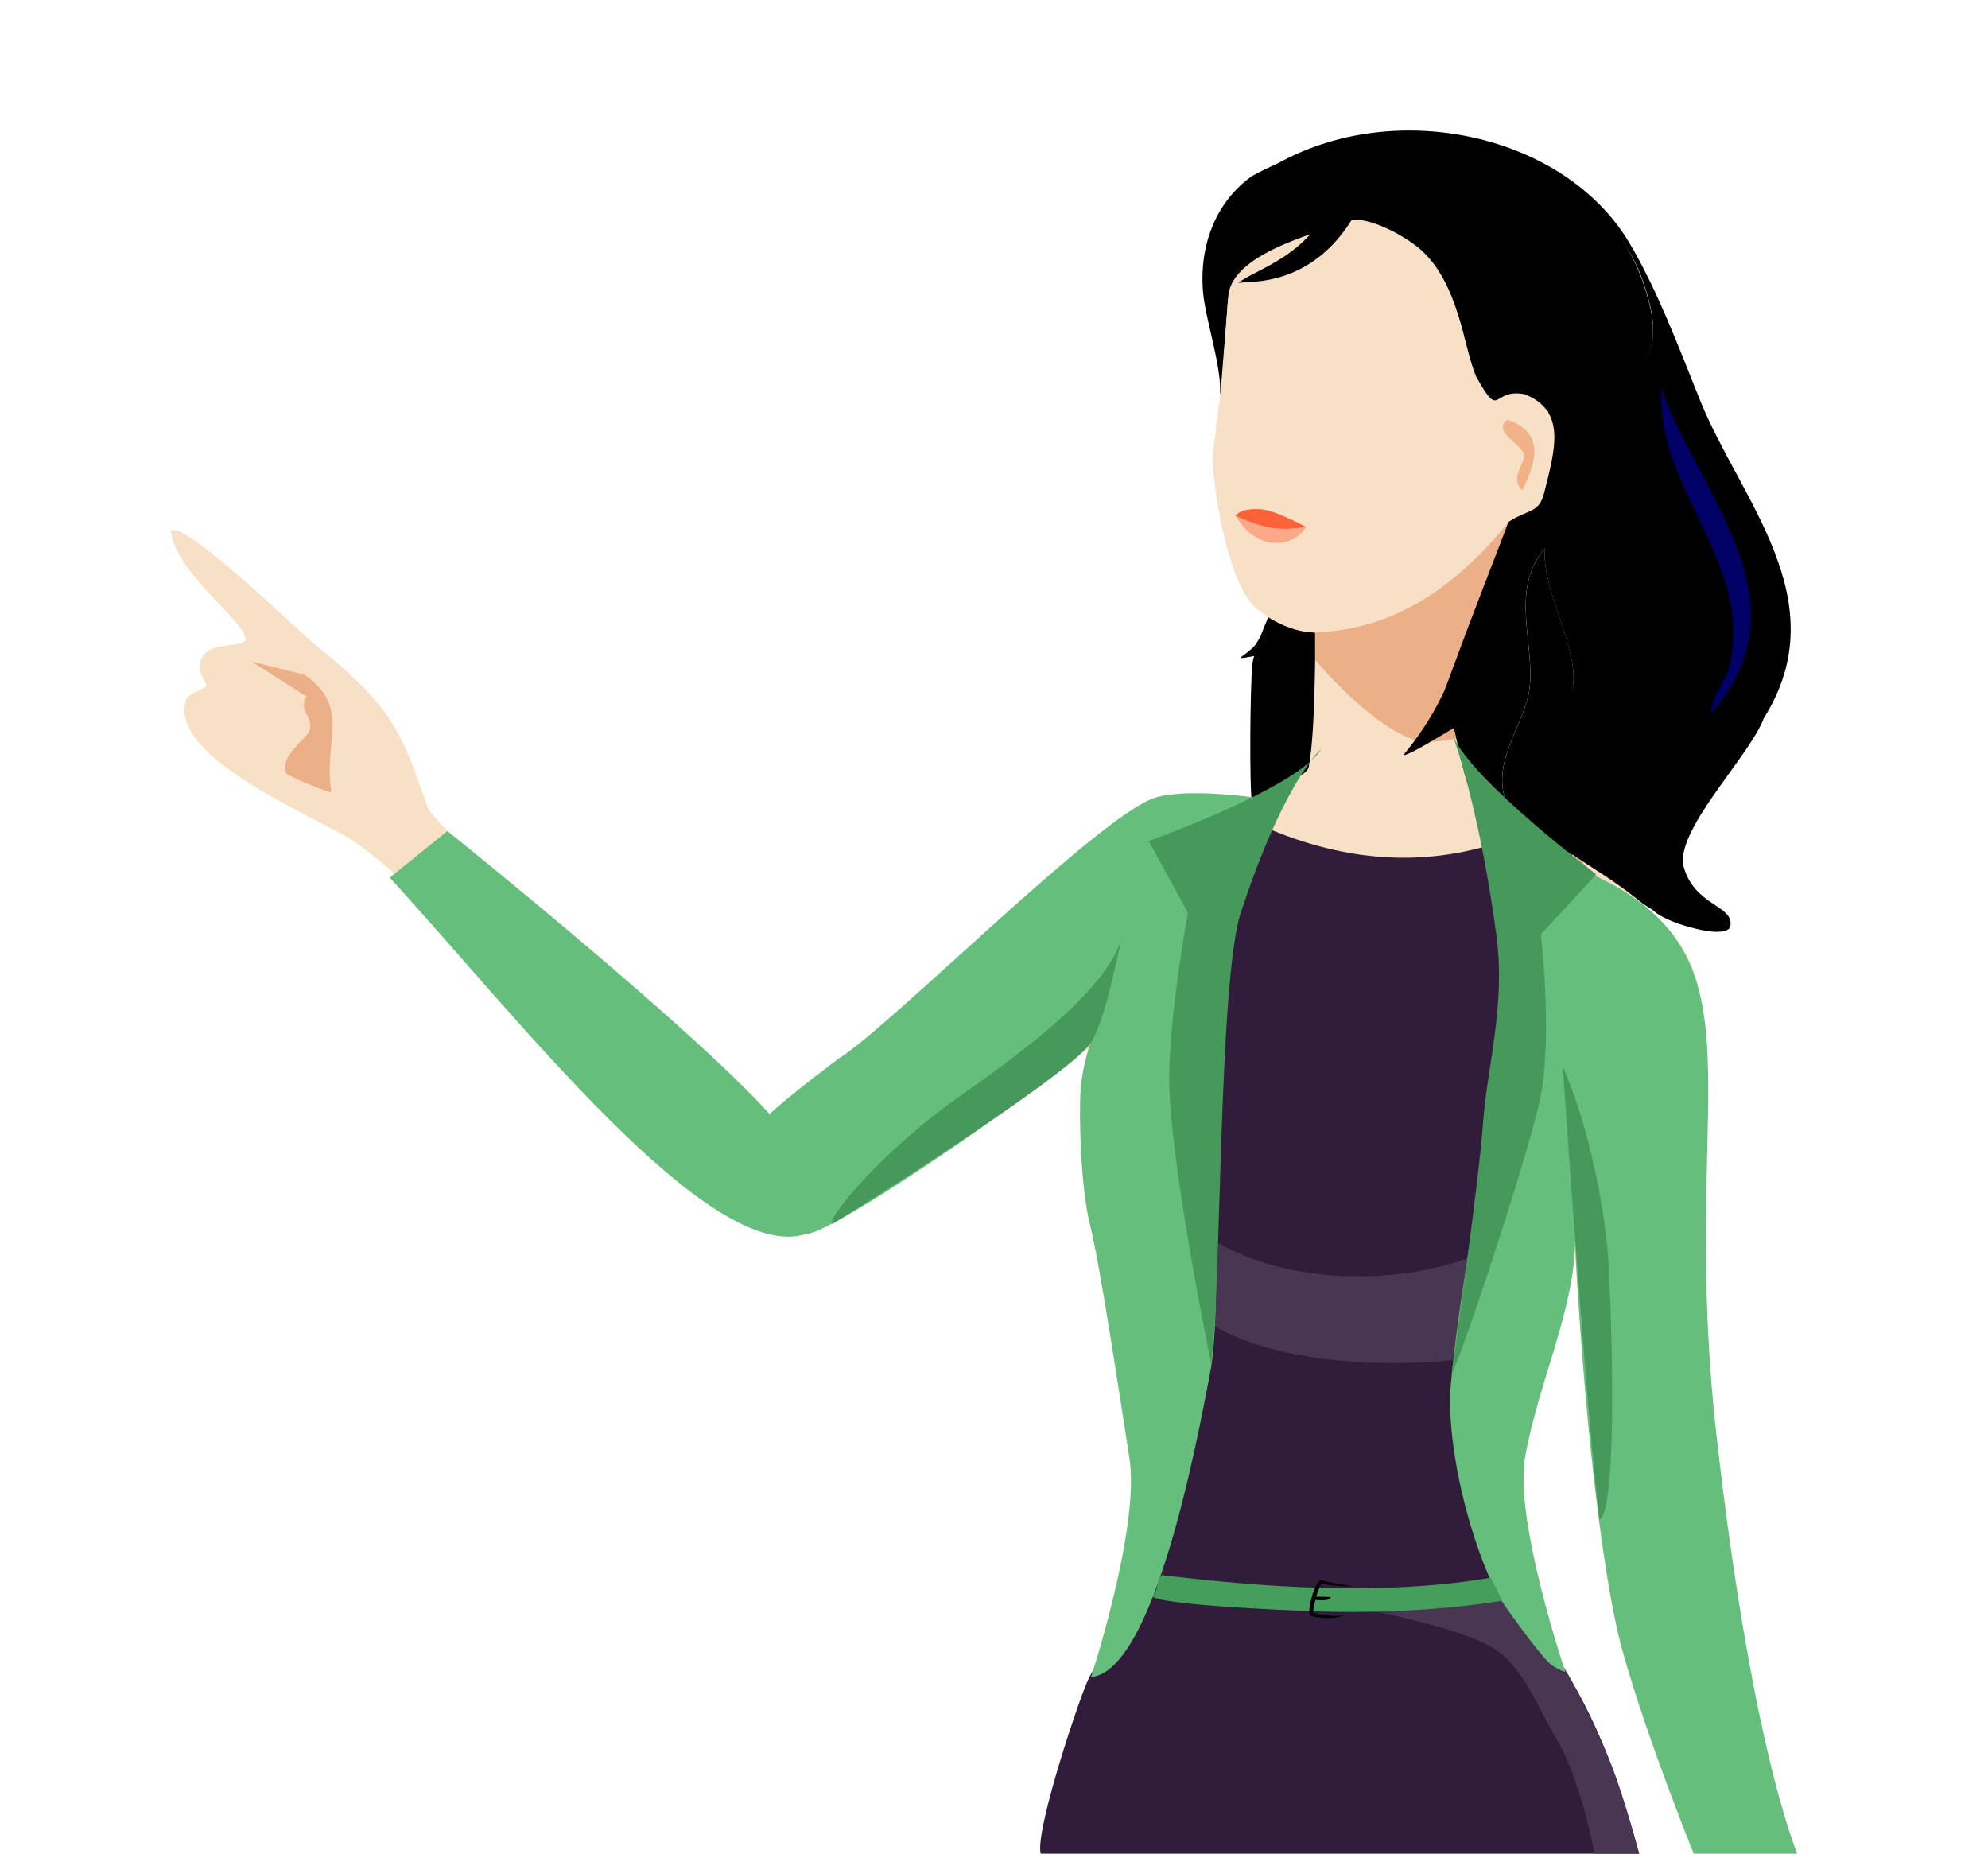
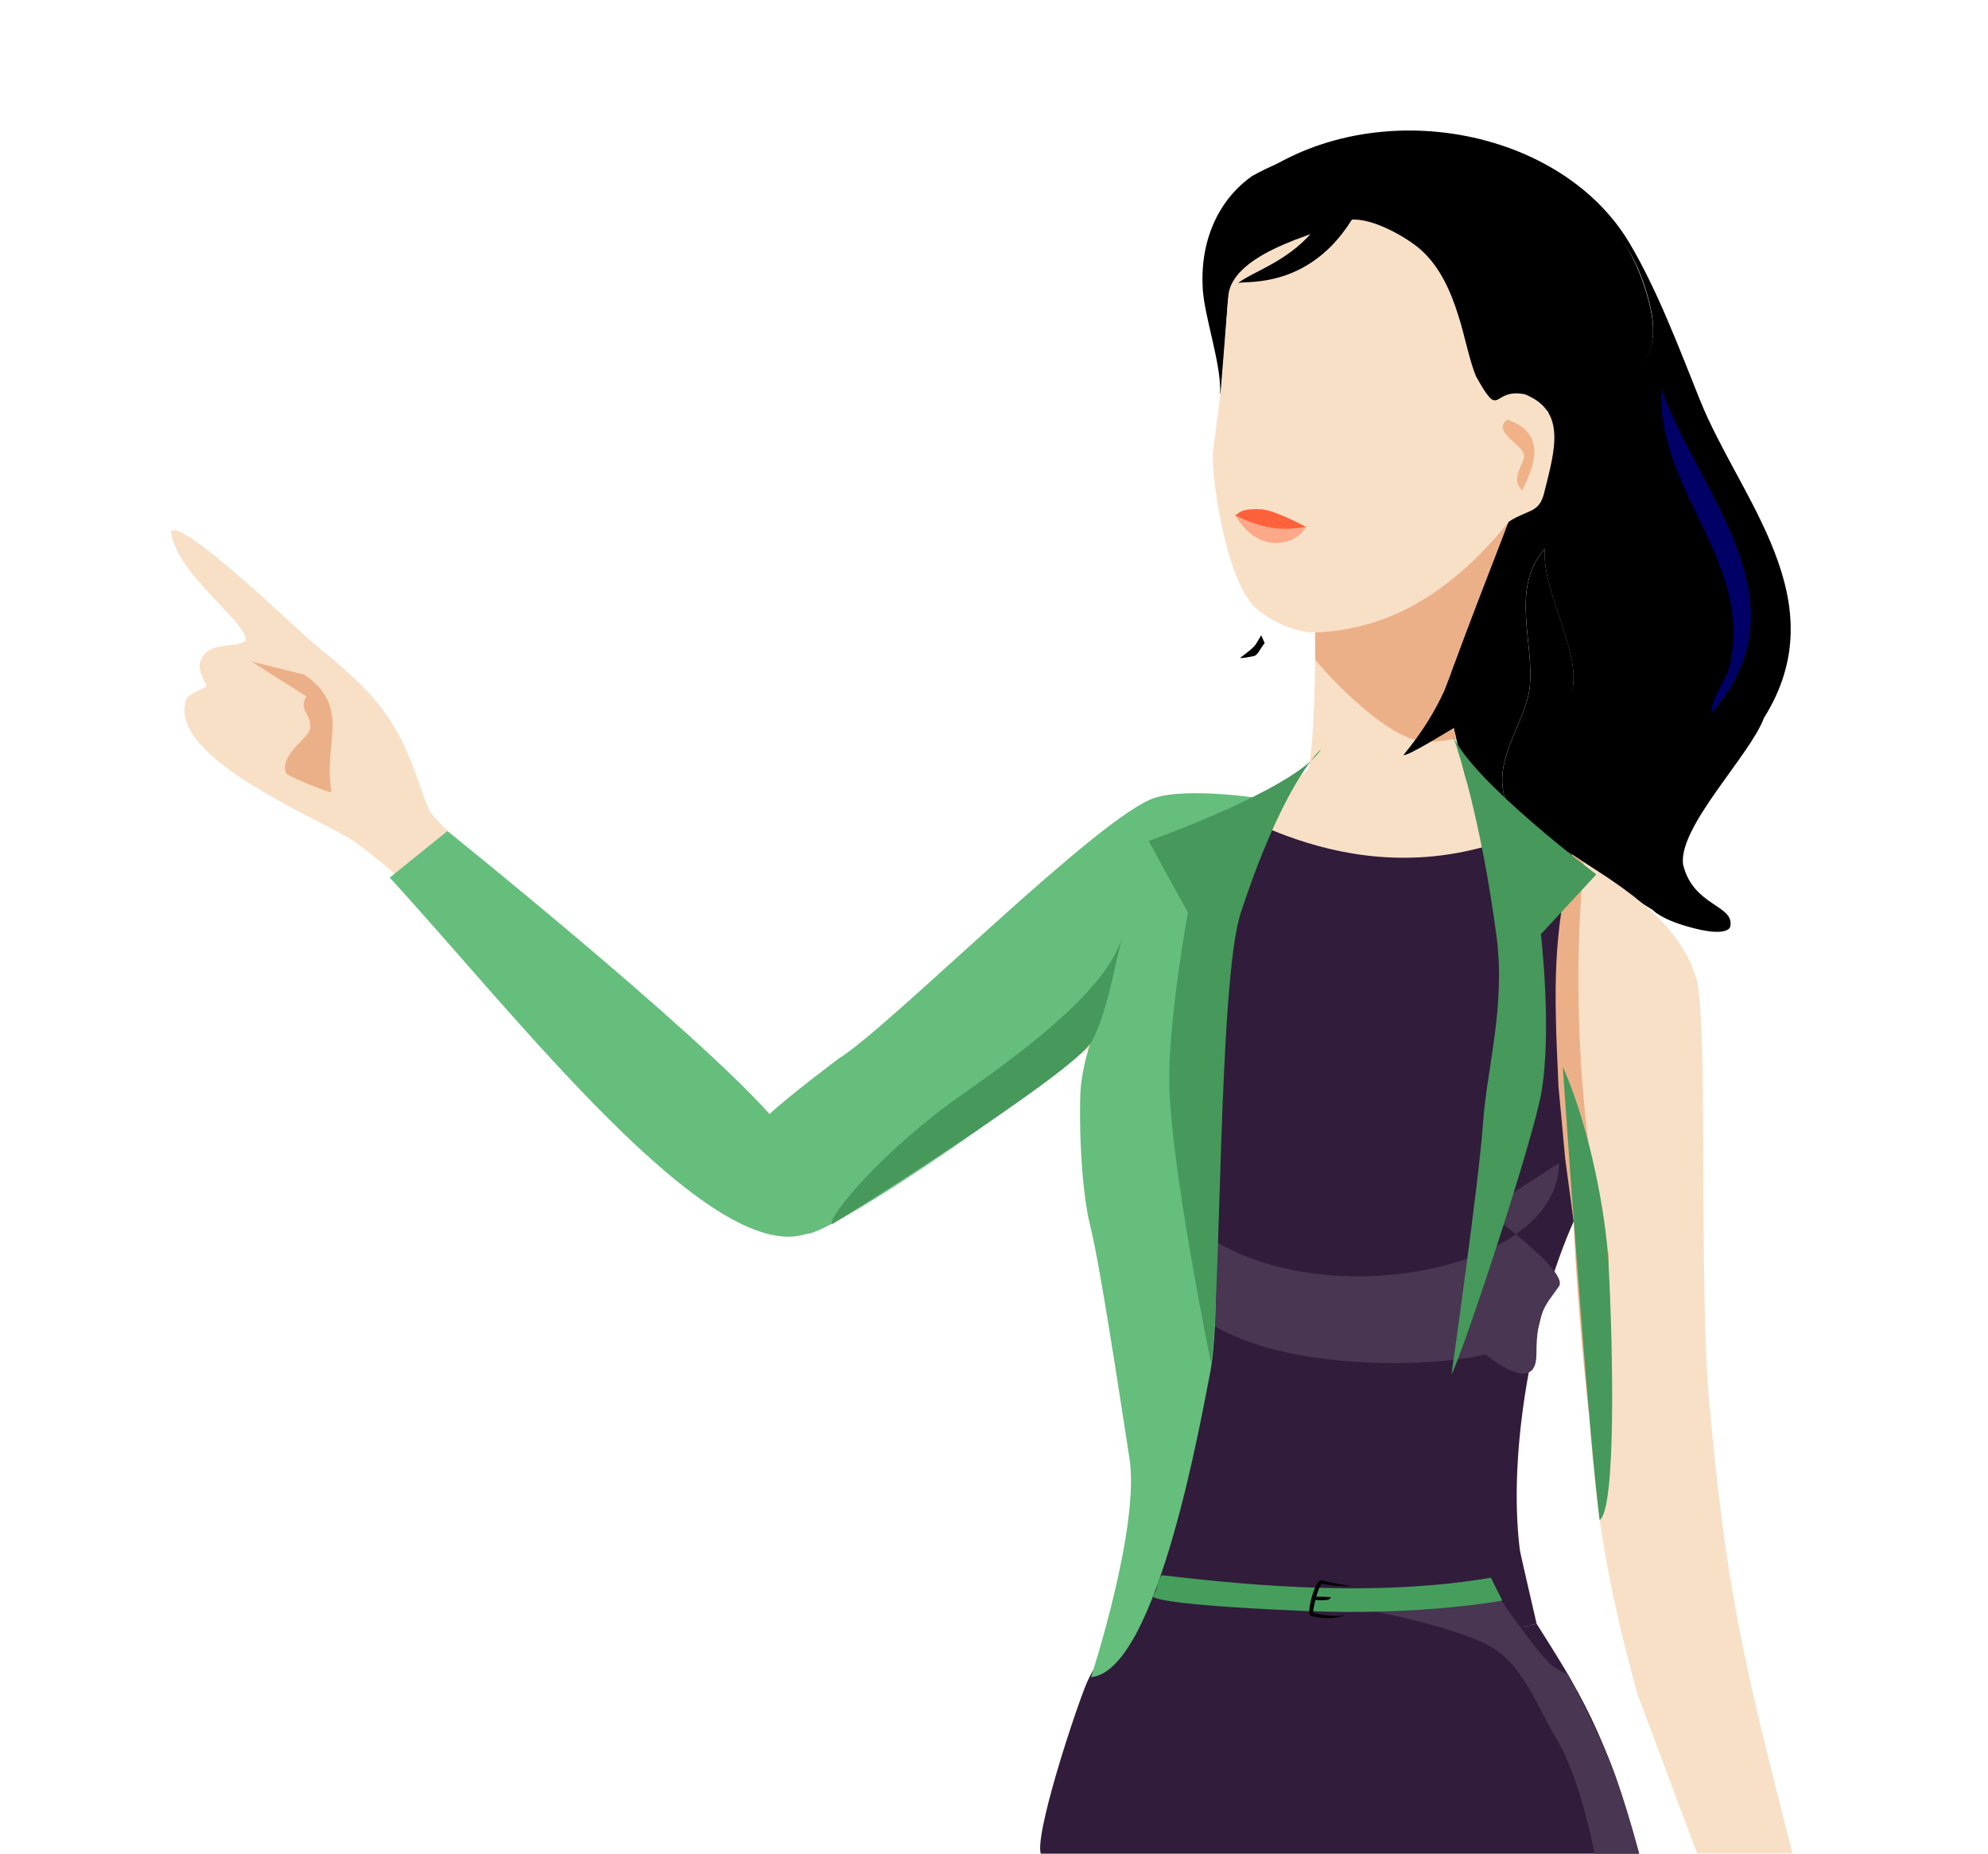
<svg xmlns="http://www.w3.org/2000/svg" width="3999" height="3728" viewBox="0 0 3999 3728" fill="none">
  <g clip-path="url(#clip0_32032_18213)">
    <g clip-path="url(#clip1_32032_18213)">
      <path d="M2470.28 600.432C2470.28 600.432 2454.45 841.042 2454.45 783.949C2454.45 726.855 2423.88 638.422 2419.78 585.336C2412.41 488.716 2448.49 403.569 2518.78 353.979C2778.38 209.732 3202.54 264.72 3305.73 570.136C3336.84 662.252 3342.3 736.627 3235.02 775.657C3059.5 839.388 3072.33 667.711 3009.27 570.136C2929.84 447.178 2573.74 312.262 2474.37 448.867C2436.98 500.316 2414.28 536.519 2440.49 590.97C2453.59 596.292 2433.43 578.512 2470.28 600.432Z" fill="black" />
      <path d="M2693.13 480.662C2664.78 451.444 2572.86 461.786 2565.77 469.091L2615.17 414.92L2718.15 425.078C2732.32 461.602 2764 502.577 2799.43 531.796C2827.78 555.171 2867.94 551.276 2884.48 546.406C2863.22 575.625 2820.69 561.015 2792.35 553.71C2764 546.406 2729.26 517.909 2693.13 480.662Z" fill="black" />
      <path d="M3324.67 1830.09C3175.68 1738.68 3189.87 1730.69 3076.86 1663C2982.14 1528.31 3155.75 1453.53 3164.49 1376.69C3173.22 1299.86 3102.25 1187.82 3107.16 1103.89C3036.87 1184.14 3087.24 1292.77 3076.86 1383.52C3068.67 1454.48 2998.52 1530.36 3029.64 1612.51L3012.85 1622.61L2969.04 1609.1C2924.27 1580.99 2897.24 1581.4 2881.41 1518.21C2873.09 1484.91 2867.08 1200.79 2874.72 1174.58C2877.73 1164.08 2958.97 1119.12 3026.36 1016.28C3046.56 1008.23 2991.97 1038.12 3029.64 1016.28C3080 986.94 3114.73 844 3114.73 827.96C3050.58 817.589 3010.45 863.196 2965.74 753.478C2931.26 668.838 2961.28 621.545 2836 501.575C2723.71 394.05 2550.16 541.562 2536 554C2515.21 562.314 2481.54 536.8 2471.38 597.741C2461.02 645.139 2453.65 636.542 2440.55 631.22C2414.34 576.905 2423.63 498.571 2461.02 446.986C2560.39 310.382 2946.79 378.617 3026.36 501.575C3089.42 599.013 3059.66 837.508 3235.19 773.777C3342.47 734.747 3337.01 660.372 3305.89 568.255C3202.7 262.839 2755.88 298.945 2498.47 377.677C2735.4 181.624 3133.54 247.333 3277.26 487.927C3333.36 581.954 3377.71 700.136 3419.48 804.261C3499.73 1004.46 3696.86 1207.29 3548.15 1444.14C3521.06 1518.21 3375.46 1663 3385.62 1738.68C3405.93 1823.32 3490.59 1819.94 3480.43 1863.95C3480.43 1863.95 3477.04 1884.26 3409.32 1867.34C3341.6 1850.41 3324.67 1830.09 3324.67 1830.09Z" fill="black" />
-       <path d="M2645.7 1272.3V1359.91C2645.7 1421.87 2644.34 1484.23 2632.19 1545.23C2617.17 1574.44 2549.63 1608.86 2518.78 1620.19C2512.5 1576.52 2515.23 1381.22 2518.78 1339.18C2520.78 1315.49 2541.18 1264.23 2552.65 1237.62C2566.3 1237.62 2631.64 1272.62 2645.7 1272.3Z" fill="black" />
      <path d="M3605.72 3727.59C3508.46 3346.77 3471.99 3200.83 3437.36 2808.46C3416.91 2576.88 3437.36 2019.62 3410.27 1962.06C3373.02 1843.57 3241.94 1771.01 3162.14 1718.37C3098.7 1842.11 3168.86 2096.55 3168.5 2182.13L3181.78 2513.01C3194.34 2879.97 3199.39 3069.22 3294.2 3407.78C3296.24 3412.83 3410.67 3720.08 3413.81 3727.59H3605.72Z" fill="#F8E0C7" />
      <path d="M3297.58 3731.18H2094.89C2076.42 3701.76 2163.15 3438.25 2186.31 3384.08C2218.26 3309.37 2279.69 3283.62 2252.41 3269.39C2247.9 3268.08 2244.4 3266.8 2242 3265.58C2246.36 3266.77 2249.79 3268.03 2252.41 3269.39C2341.82 3295.43 2829.93 3336.49 3091.03 3265.58C3171.1 3392.71 3233.24 3485.65 3297.58 3731.18Z" fill="#311C3B" />
      <path d="M2187.5 2100.93C2120.49 2170.12 1938.69 2264.69 1850.65 2329.92C1840.96 2321.05 1825.67 2303.45 1816.94 2296.21C1988.78 2152.92 2207.57 2022.46 2278.54 1797.7C2266.12 1896.36 2257.52 2028.6 2187.64 2100.79L2187.5 2100.93Z" fill="#ECB088" />
      <path d="M2851.19 1761.16C2864.84 1856.69 2775.67 1932.31 2768.85 1952.78C2721.08 2150.66 1960.25 1741.58 2204 1952.78C2097.13 2031.93 1741.51 2378.03 1636 2397C1421.58 2435.48 1461.98 2436.2 1331.08 2303.55C1175.49 2145.93 877.806 1809.13 714.566 1693.81C650.962 1648.91 335.401 1525.82 374.3 1407.5C378.668 1394.13 413.473 1383.76 414.701 1380.62C417.977 1372.16 389.041 1348.68 408.013 1320.03C426.985 1291.37 469.515 1303.81 493.401 1289.2C503.559 1255.35 350.961 1153.13 344 1067.42C370.888 1046.54 592.974 1261.91 625.458 1289.2C650.299 1310.08 714.274 1360.56 754.129 1407.5C819.234 1484.06 834.64 1558.3 862.483 1627.77C882.001 1676.21 1482.65 2183.34 1584.06 2276.41C1648.35 2335.5 1575.4 2226.36 1676 2303.55C1834.33 2177.87 2096.37 2194.3 2254.84 2068.74C2254.84 2068.74 2517.13 1773.03 2635.83 1801.86C2754.53 1830.68 2851.19 1761.16 2851.19 1761.16Z" fill="#F8E0C7" />
      <path d="M2969.13 1606.64C2979.29 1616.8 3060.56 1667.59 3067.33 1674.36C2846.35 1795.46 2517.24 1798.56 2417.2 1643.89C2448.05 1632.56 2617.3 1574.3 2632.31 1545.09C2644.46 1484.09 2645.83 1334.11 2645.83 1272.16C2590.69 1272.62 2529.27 1231.68 2515.62 1211.21C2461.03 1142.98 2433.73 938.275 2440.55 904.158L2454.99 792.935L2470.58 598.413C2474.67 501.576 2684.61 461.788 2716 442.001C2761.92 436.873 2834.05 480.091 2860 504.001C2935.26 573.355 2943.64 696.439 2969.13 756.862C3019.92 848.273 2999.19 779.394 3067.33 792.935C3151.57 826.792 3128 904.158 3106 992C3095.96 1032.09 3074.1 1024.32 3036.85 1048.02C3026.62 1052.12 2988.91 1182.97 2925.11 1211.21C2917.47 1237.28 2916.79 1434.54 2925.11 1467.84C2940.95 1531.02 2948.82 1586.33 2969.13 1606.64Z" fill="#F8E0C7" />
      <path d="M2853.59 1485.57C2859.01 1474.28 2891.98 1458.66 2897.63 1452.26L2922.51 1456.58L2929.46 1485.57C2909.14 1490.27 2848.17 1496.86 2853.59 1485.57Z" fill="#ECB088" />
      <path d="M2538.25 1024.32C2585.66 1041.99 2591.58 1041.99 2627.14 1059.65C2609.36 1094.98 2532.33 1118.53 2484.92 1036.1L2503.54 1030.36L2538.25 1024.32Z" fill="#FCA889" />
      <path d="M2541.7 1024.85C2559.08 1027.18 2591.57 1040.97 2627.13 1059.65C2585.65 1065.88 2550.11 1067.93 2484.92 1036.78C2484.92 1036.78 2489.56 1032.26 2496.98 1028.45C2504.39 1024.63 2524.32 1022.51 2541.7 1024.85Z" fill="#FD623B" />
      <path d="M3158.34 1718.37C3147.56 1711.96 3073.33 1678.18 3066.92 1674.36C3051.36 1665.35 3014.64 1641.6 3010.14 1639C2999.49 1632.86 2979.07 1616.47 2969.63 1607.07L3012.99 1622.61L3029.77 1612.51C2998.65 1530.36 3068.81 1454.48 3077 1383.52C3087.37 1292.76 3037.01 1184.14 3107.3 1103.89C3102.39 1187.82 3173.36 1299.04 3164.62 1376.69C3155.89 1454.34 3063.75 1583.68 3158.34 1718.37Z" fill="black" />
      <path d="M3322.82 800.661C3337.29 799.979 3353.53 921.026 3359.95 938.767C3414.68 1093.66 3527.28 1192.87 3454.26 1376.69C3419.73 1463.62 3285.56 1544.96 3265.63 1612.51C3249.12 1668.19 3269.04 1712 3262.22 1764.13C3011.35 1598.32 3290.88 1520.12 3312.72 1370.01C3331.69 1239.68 3201.07 1008.09 3252.12 898.372C3261.95 877.22 3317.77 834.915 3322.82 800.661Z" fill="black" />
      <path d="M3341.66 781.472C3420.82 999.412 3637.84 1208.21 3442.66 1434.88C3441.02 1403.5 3472.82 1369.11 3479.78 1337.17C3525.64 1126.6 3333.06 989.996 3341.66 781.336V781.472Z" fill="#000066" />
      <path d="M2187.34 2100.93C2120.33 2170.12 1878.81 2314.23 1780.62 2385.33C1770.93 2376.46 1805.87 2309.78 1833.18 2282.49C2005.01 2139.2 2233.08 2002.32 2304.06 1777.55C2291.64 1876.22 2257.36 2028.6 2187.48 2100.79L2187.34 2100.93Z" fill="#ECB088" />
      <path d="M3165.52 2456.42C3168.94 2556.29 3183.42 2730.26 3196.07 2842.42C3209.72 2821.95 3231.17 2660.61 3236.63 2524.14C3202.51 2401.32 3153.08 2084.65 3185.84 1735.29C3159.98 1714.81 3148.59 1711.6 3148.59 1714.98L3121.51 1992.6L3135.05 2260.06L3165.52 2456.42Z" fill="#ECB088" />
      <path d="M2645.28 1272.15C2726.9 1267.78 2874.32 1247.77 3033.47 1051.41C3025.82 1077.47 2874.7 1450.03 2878.03 1490.97C2812.52 1501.89 2695.62 1386.45 2645.71 1327.31L2645.28 1272.15Z" fill="#ECB088" />
      <path d="M3067.13 1674.49C2727.12 1818.99 2457.92 1608.74 2410.86 1601.11C2363.8 1593.48 2313.36 1615.52 2313.36 1615.52C2313.36 1727.25 2214.04 2012.92 2197.11 2087.4C2186.95 2161.88 2187.33 2283.76 2197.1 2361.63C2211.98 2480.12 2223.42 2530.1 2227.58 2554.61C2263.07 2763.81 2322.39 3093.86 2227.58 3297C2491.7 3381.64 2809.99 3340.06 3091.03 3265.58C3089.39 3257.67 3058.26 3125.21 3057.17 3116.61C3032.33 2915.73 3084.72 2638.34 3165.52 2456.43L3148.59 2331.16L3135.05 2185.58C3124.89 1972.29 3124.89 1887.65 3162.14 1718.37C3128.28 1698.06 3111.15 1694.81 3067.13 1674.49Z" fill="#311C3B" />
      <path d="M2521.71 1319.55C2530.32 1318 2534 1305.6 2543.96 1293.38L2537.04 1277.6L2527.02 1294.47C2520.19 1304.53 2508.17 1312.78 2494.62 1322.94C2497.57 1324.62 2512.84 1321.15 2521.71 1319.55Z" fill="black" />
      <path d="M2935.27 1457.68C2958.98 1444.14 2939.77 1412.55 2956.32 1366.21L2925.67 1336.05L2905.43 1389.19C2887.45 1427.21 2867.14 1464.45 2823.12 1518.62C2833.56 1520.5 2910.84 1471.64 2935.27 1457.68Z" fill="black" />
      <path d="M3090.61 2723.65C3090.61 2811.05 2988 2723.65 2988 2723.65C2864.24 2757.33 2336 2771 2336 2495.47C2336 2495.47 2285.06 2777.87 2285.06 2736.39C2285.06 2552.47 2263.08 2512.4 2336 2391C2465.42 2606.69 2870.18 2607.51 3049.27 2482.27C3016.87 2455.76 2988 2435 2988 2435L3136 2339C3136 2396.39 3102.66 2444.93 3049.27 2482.27C3095.24 2519.89 3148.29 2569.09 3136 2587C3111.83 2622.2 3090.61 2636.24 3090.61 2723.65Z" fill="#493652" />
      <path d="M2433.64 2764.23C2419.07 2834.46 2329.84 3360.91 2194.69 3373C2194.69 3373 2293.56 3071.32 2272 2933C2250.44 2794.68 2212.68 2543.26 2192.98 2464.9C2173.28 2386.53 2170.29 2240.93 2173.71 2191.69C2177.14 2142.44 2194.69 2093.62 2194.69 2093.62C2148.44 2155.71 1678.24 2481.6 1622.14 2481.6C1427.3 2545.83 1037.09 2040.78 784 1765C847.883 1713.32 836.117 1723.06 900 1671.38C900 1671.38 1390.9 2065.36 1548.06 2240.5C1586.31 2204.43 1686.82 2129.16 1686.82 2129.16C1789.15 2066.64 2212.68 1638.41 2324.02 1604.15C2389.12 1584.12 2524.86 1604.15 2524.86 1604.15L2506.01 1671.38C2506.01 1671.38 2441.8 1914.41 2429.79 1971.15C2383.11 2191.69 2420.79 2151 2433.64 2300.89C2451.93 2514.15 2448.22 2694 2433.64 2764.23Z" fill="#65BE7C" />
      <path d="M1937.33 2199.82C1774.19 2313.73 1662.2 2451.15 1673.96 2461.9C1673.96 2461.9 2163.41 2157.05 2196.61 2093.64C2229.81 2030.24 2242.78 1935.17 2258.51 1881.64C2229.95 1978.85 2100.48 2085.91 1937.33 2199.82Z" fill="#46985B" />
      <path d="M505 1330.14L612.826 1357.02C707.821 1424.03 649.405 1491.71 666.739 1592.84C662.917 1595.98 577.885 1560.22 575.837 1555.72C560.141 1521.33 619.377 1483.8 623.062 1468.11C630.16 1437.26 598.631 1430.44 616.374 1400.69L505.136 1330L505 1330.14Z" fill="#ECB088" />
      <path d="M2636.65 1530.59C2650.03 1512.85 2657.72 1506.4 2657.72 1506.4C2653.05 1514.22 2645.84 1522.33 2636.65 1530.59C2608.6 1567.75 2555.57 1654.5 2496 1835.4C2450.31 1974.15 2456.75 2624.98 2436 2741C2436 2741 2352 2333.9 2352 2169C2352 2041 2389.45 1835.4 2389.45 1835.4L2310.73 1691.4C2310.73 1691.4 2553.93 1604.88 2636.65 1530.59Z" fill="#46985B" />
-       <path d="M2918.69 2781.41C2902.42 2948.85 3005.29 3311.5 3149.18 3363.32C3149.18 3363.32 3045.62 3058.07 3067.72 2931.32C3093.73 2782.15 3169.51 2629.49 3168.37 2491.32C3178.33 2729.88 3214.46 3143.76 3264.28 3321.84C3315.66 3505.55 3415.87 3750.07 3415.87 3750.07H3624.42C3624.42 3750.07 3528.92 3557.37 3453.13 2889.33C3377.33 2221.28 3551.19 1954.63 3247.58 1781.06C3247.58 1781.06 3186.34 1748.94 3149.18 1731.35C3112.02 1713.76 3073.76 1691.7 3067.72 1695.41C3043.31 1710.4 3005.49 1719.27 2989.35 1724.96C2989.35 1724.96 3029.47 1902.31 3029.47 1954.63C3029.47 1980.46 2999.66 2199.56 2977.36 2363.03C2954.6 2529.91 2934.97 2613.97 2918.69 2781.41Z" fill="#65BE7C" />
      <path d="M3001 3313C2931.99 3272.55 2761 3240 2761 3240L3020 3219C3020 3219 3100.03 3335.02 3124 3351C3148 3367 3154 3367 3154 3367C3154 3367 3211.32 3473.94 3240 3546C3267.17 3614.27 3298 3730 3298 3730H3208C3208 3730 3179.92 3578.84 3132 3499C3094.38 3436.31 3064.07 3349.97 3001 3313Z" fill="#493652" />
    </g>
    <path d="M2337 3168C2457.67 3181.33 2743 3217 2999 3173L3022 3219C3022 3219 2859 3249.72 2627 3240C2293 3226 2319 3209 2319 3209C2332.67 3191.82 2323.33 3185.18 2337 3168Z" fill="#469E5D" />
    <path d="M2720.18 3189.09C2718.35 3190.06 2716 3189.87 2713.92 3190.09C2707.5 3190.35 2701.03 3190.06 2694.58 3189.68C2683.12 3188.8 2668.87 3187.69 2658.85 3184.62C2659.09 3184.7 2659.47 3184.5 2659.05 3184.78C2656.65 3186.97 2655.25 3190.38 2653.87 3193.37C2648.17 3207.38 2644.05 3222.93 2641.9 3237.96C2641.66 3240.19 2641.4 3242.3 2641.68 3244.32C2641.66 3244.53 2641.92 3244.75 2641.37 3244.02C2641.24 3243.82 2640.58 3243.35 2640.22 3243.23C2648.74 3246.13 2658.02 3247.5 2666.95 3248.65C2679.62 3250.17 2692.25 3250.6 2704.71 3248.43C2685.54 3255.98 2661.45 3255.16 2640.61 3250.77C2639.43 3250.45 2638.22 3250.17 2637.05 3249.61C2634.32 3248.07 2633.95 3245.43 2633.74 3243.34C2633.35 3232.77 2635.97 3222.79 2638.46 3212.92C2641.22 3203.24 2644.3 3193.38 2649.7 3184.61C2651.85 3181.39 2655.21 3176.94 2660.25 3178.29C2663.28 3179.51 2666.42 3180.35 2669.67 3181.11C2682.08 3183.94 2694.87 3186.22 2707.5 3188.16C2711.2 3188.68 2714.93 3189.3 2718.64 3189.36C2719.16 3189.34 2719.72 3189.37 2720.17 3189.13L2720.18 3189.09Z" fill="black" />
    <path d="M2641.83 3211.93C2653.54 3210.22 2665.16 3211.82 2676.91 3211.75C2676.91 3222.17 2645 3217.25 2639.12 3217.27C2633.18 3217.07 2647.53 3211.39 2641.83 3209.56L2641.83 3211.93Z" fill="black" />
    <path d="M2922.66 1479.63C2920.87 1474.55 2919.89 1472 2919.89 1472C2920.63 1474.46 2921.56 1477 2922.66 1479.63C2934.11 1512.12 2978.6 1648 3009.84 1878.88C3029.42 2023.64 2991.24 2143.42 2983 2261C2974.76 2378.58 2919.89 2763 2919.89 2763C2934.24 2745 3083.05 2299.18 3100.64 2196.78C3122.29 2070.74 3099.59 1878.88 3099.59 1878.88L3211.13 1758.5C3211.13 1758.5 2960.81 1570.29 2922.66 1479.63Z" fill="#46985B" />
    <path d="M3165.84 2455.95C3167.63 2473.89 3196.75 2886.71 3217.74 3057.14C3250.71 3035.73 3245.15 2720.98 3235.72 2541.98C3230.65 2445.63 3199.75 2272.62 3143.65 2145.01C3143.65 2145.01 3164.04 2438.02 3165.84 2455.95Z" fill="#46985B" />
    <path d="M3032.07 844C3108.56 869.536 3089.98 931.638 3061.99 986.066C3035.96 961.738 3067.88 931.567 3065.73 915.033C3062.99 893.878 3000.02 868.342 3032.07 844Z" fill="#F1B288" />
    <path d="M2744.63 393.788C2819.29 314.995 2761.87 324.852 2699.24 304.618C2693.16 302.651 2696.92 356.799 2692.38 358.548C2675.44 421.055 2660.57 439.448 2651.77 451.509C2599 523.828 2524.92 543.147 2490.02 569.495C2490.02 569.495 2478.65 576.09 2490.02 569.495C2501.4 562.901 2657.4 589.572 2744.63 393.788Z" fill="black" />
  </g>
  <defs>
    <clipPath id="clip0_32032_18213">
      <rect width="3999" height="3728" fill="white" />
    </clipPath>
    <clipPath id="clip1_32032_18213">
      <rect width="3726.48" height="3561.18" fill="white" transform="translate(0 170)" />
    </clipPath>
  </defs>
</svg>